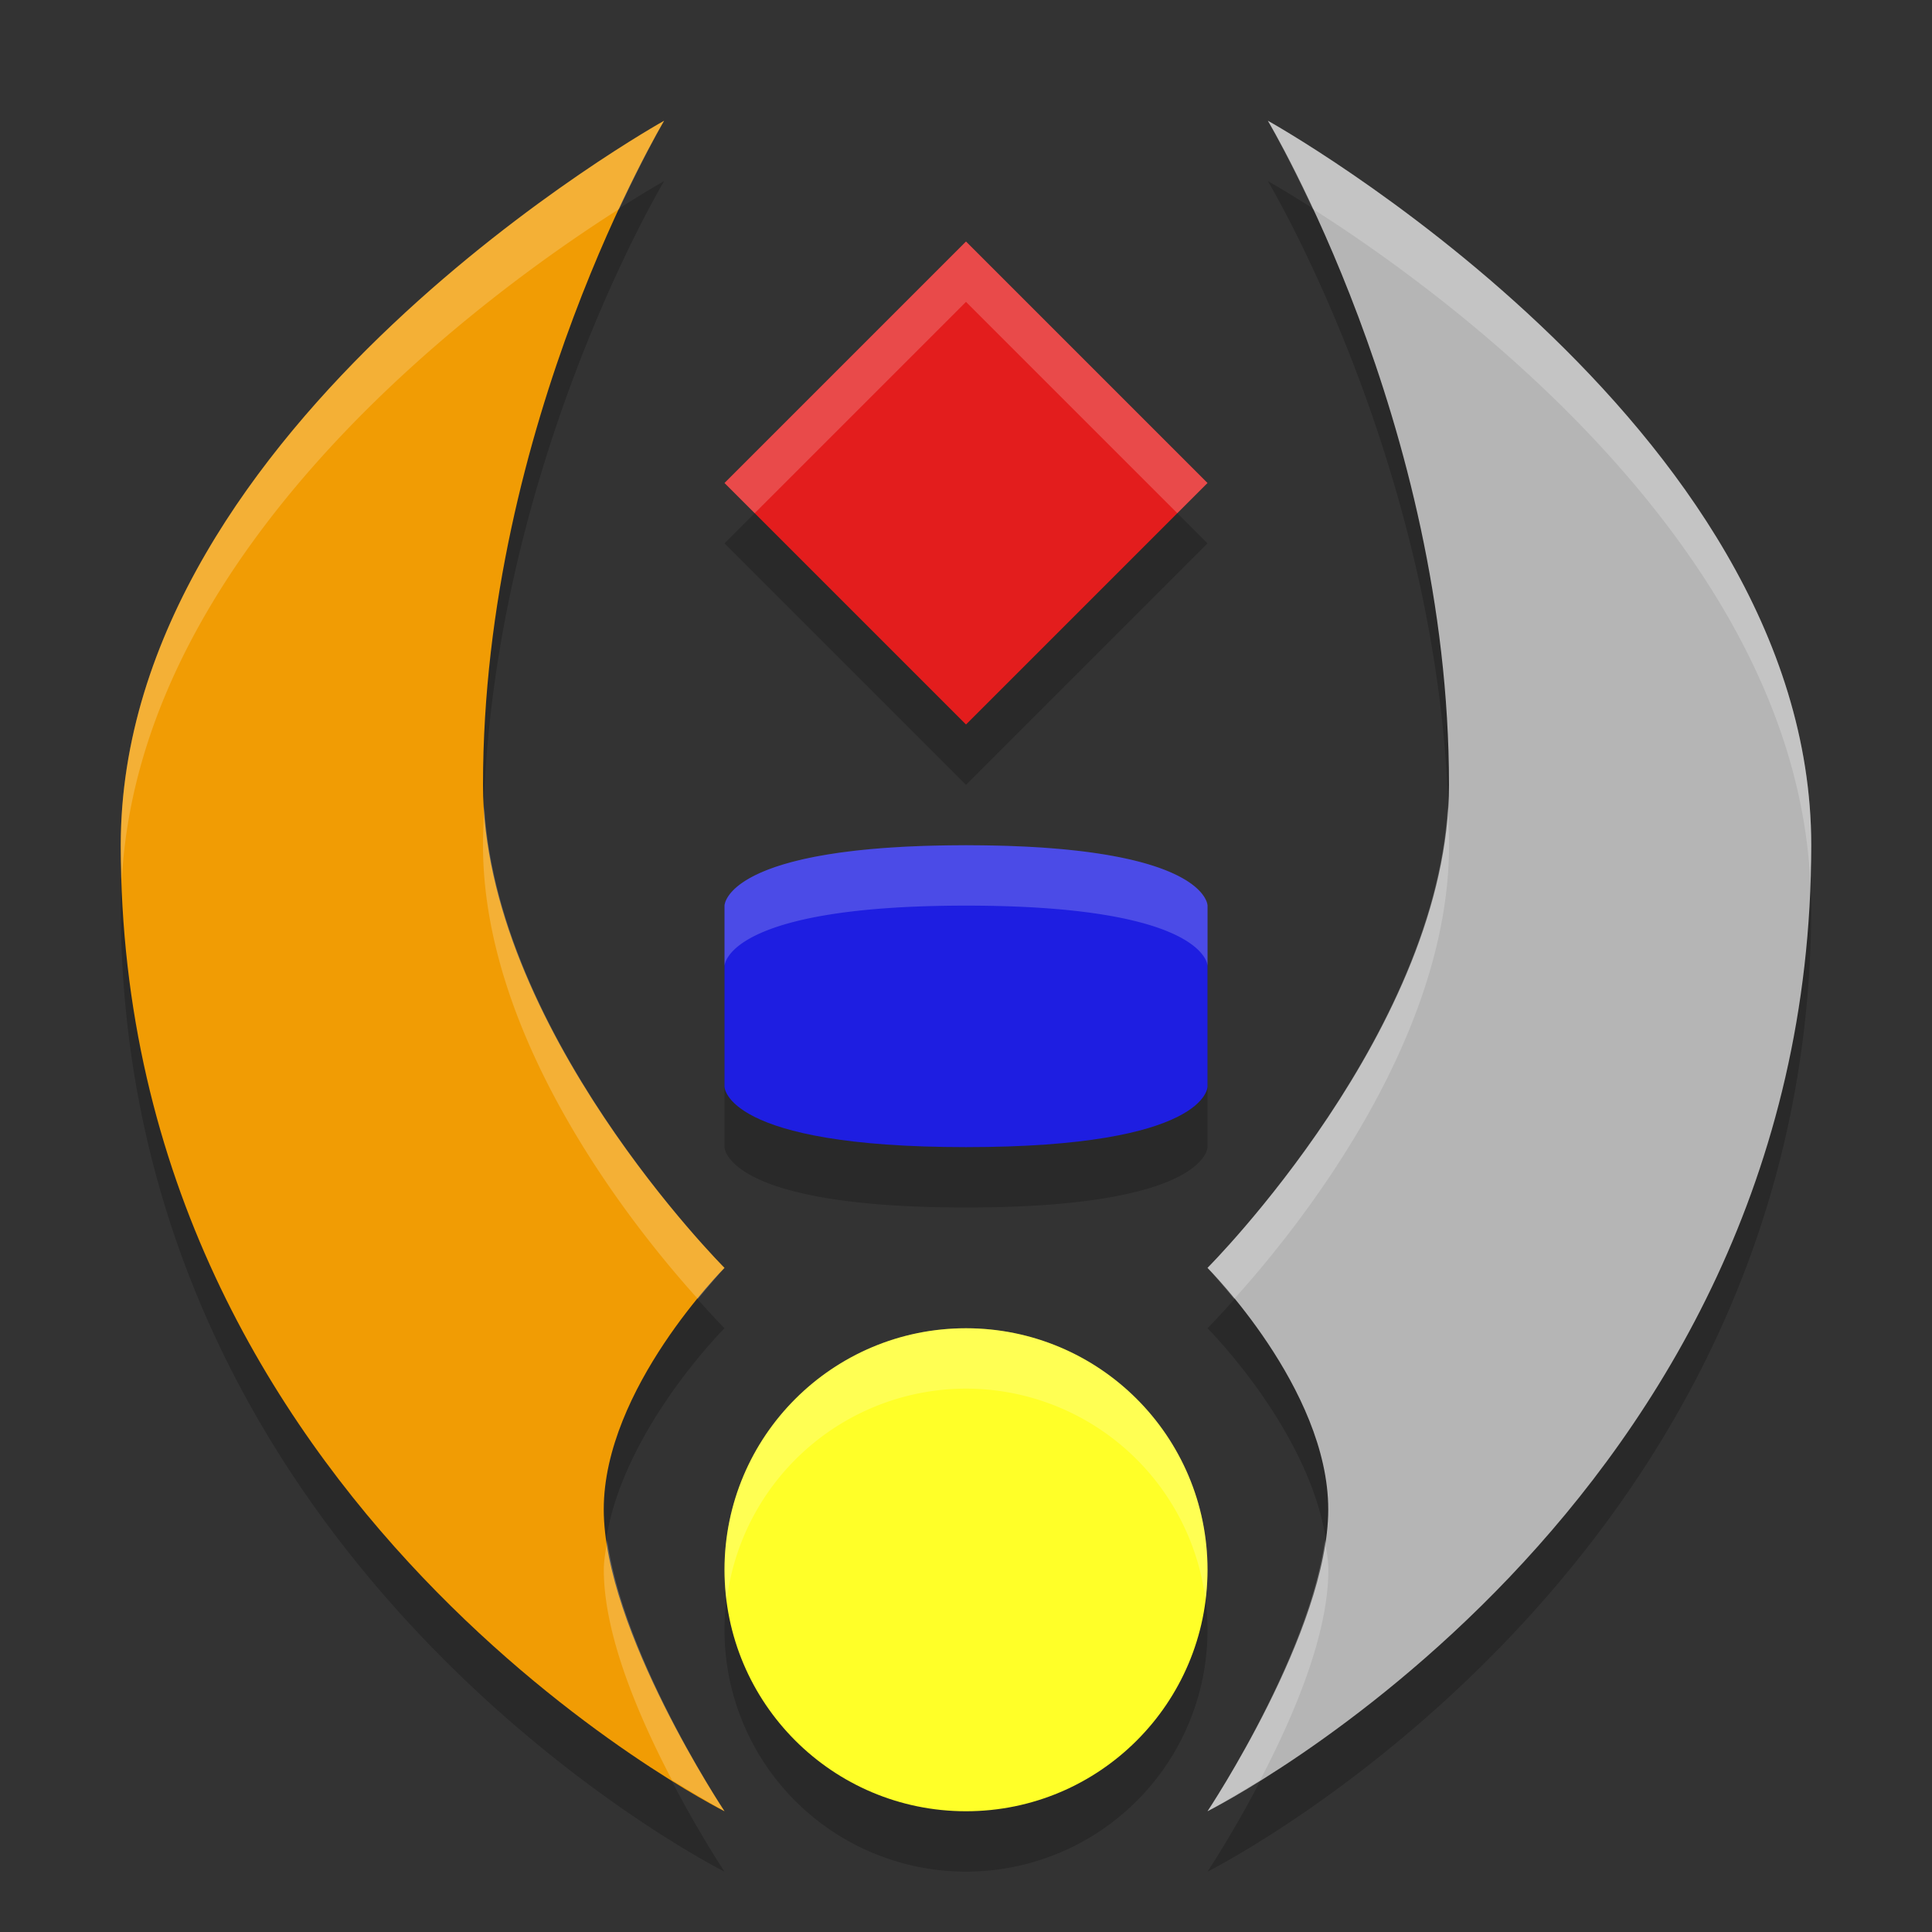
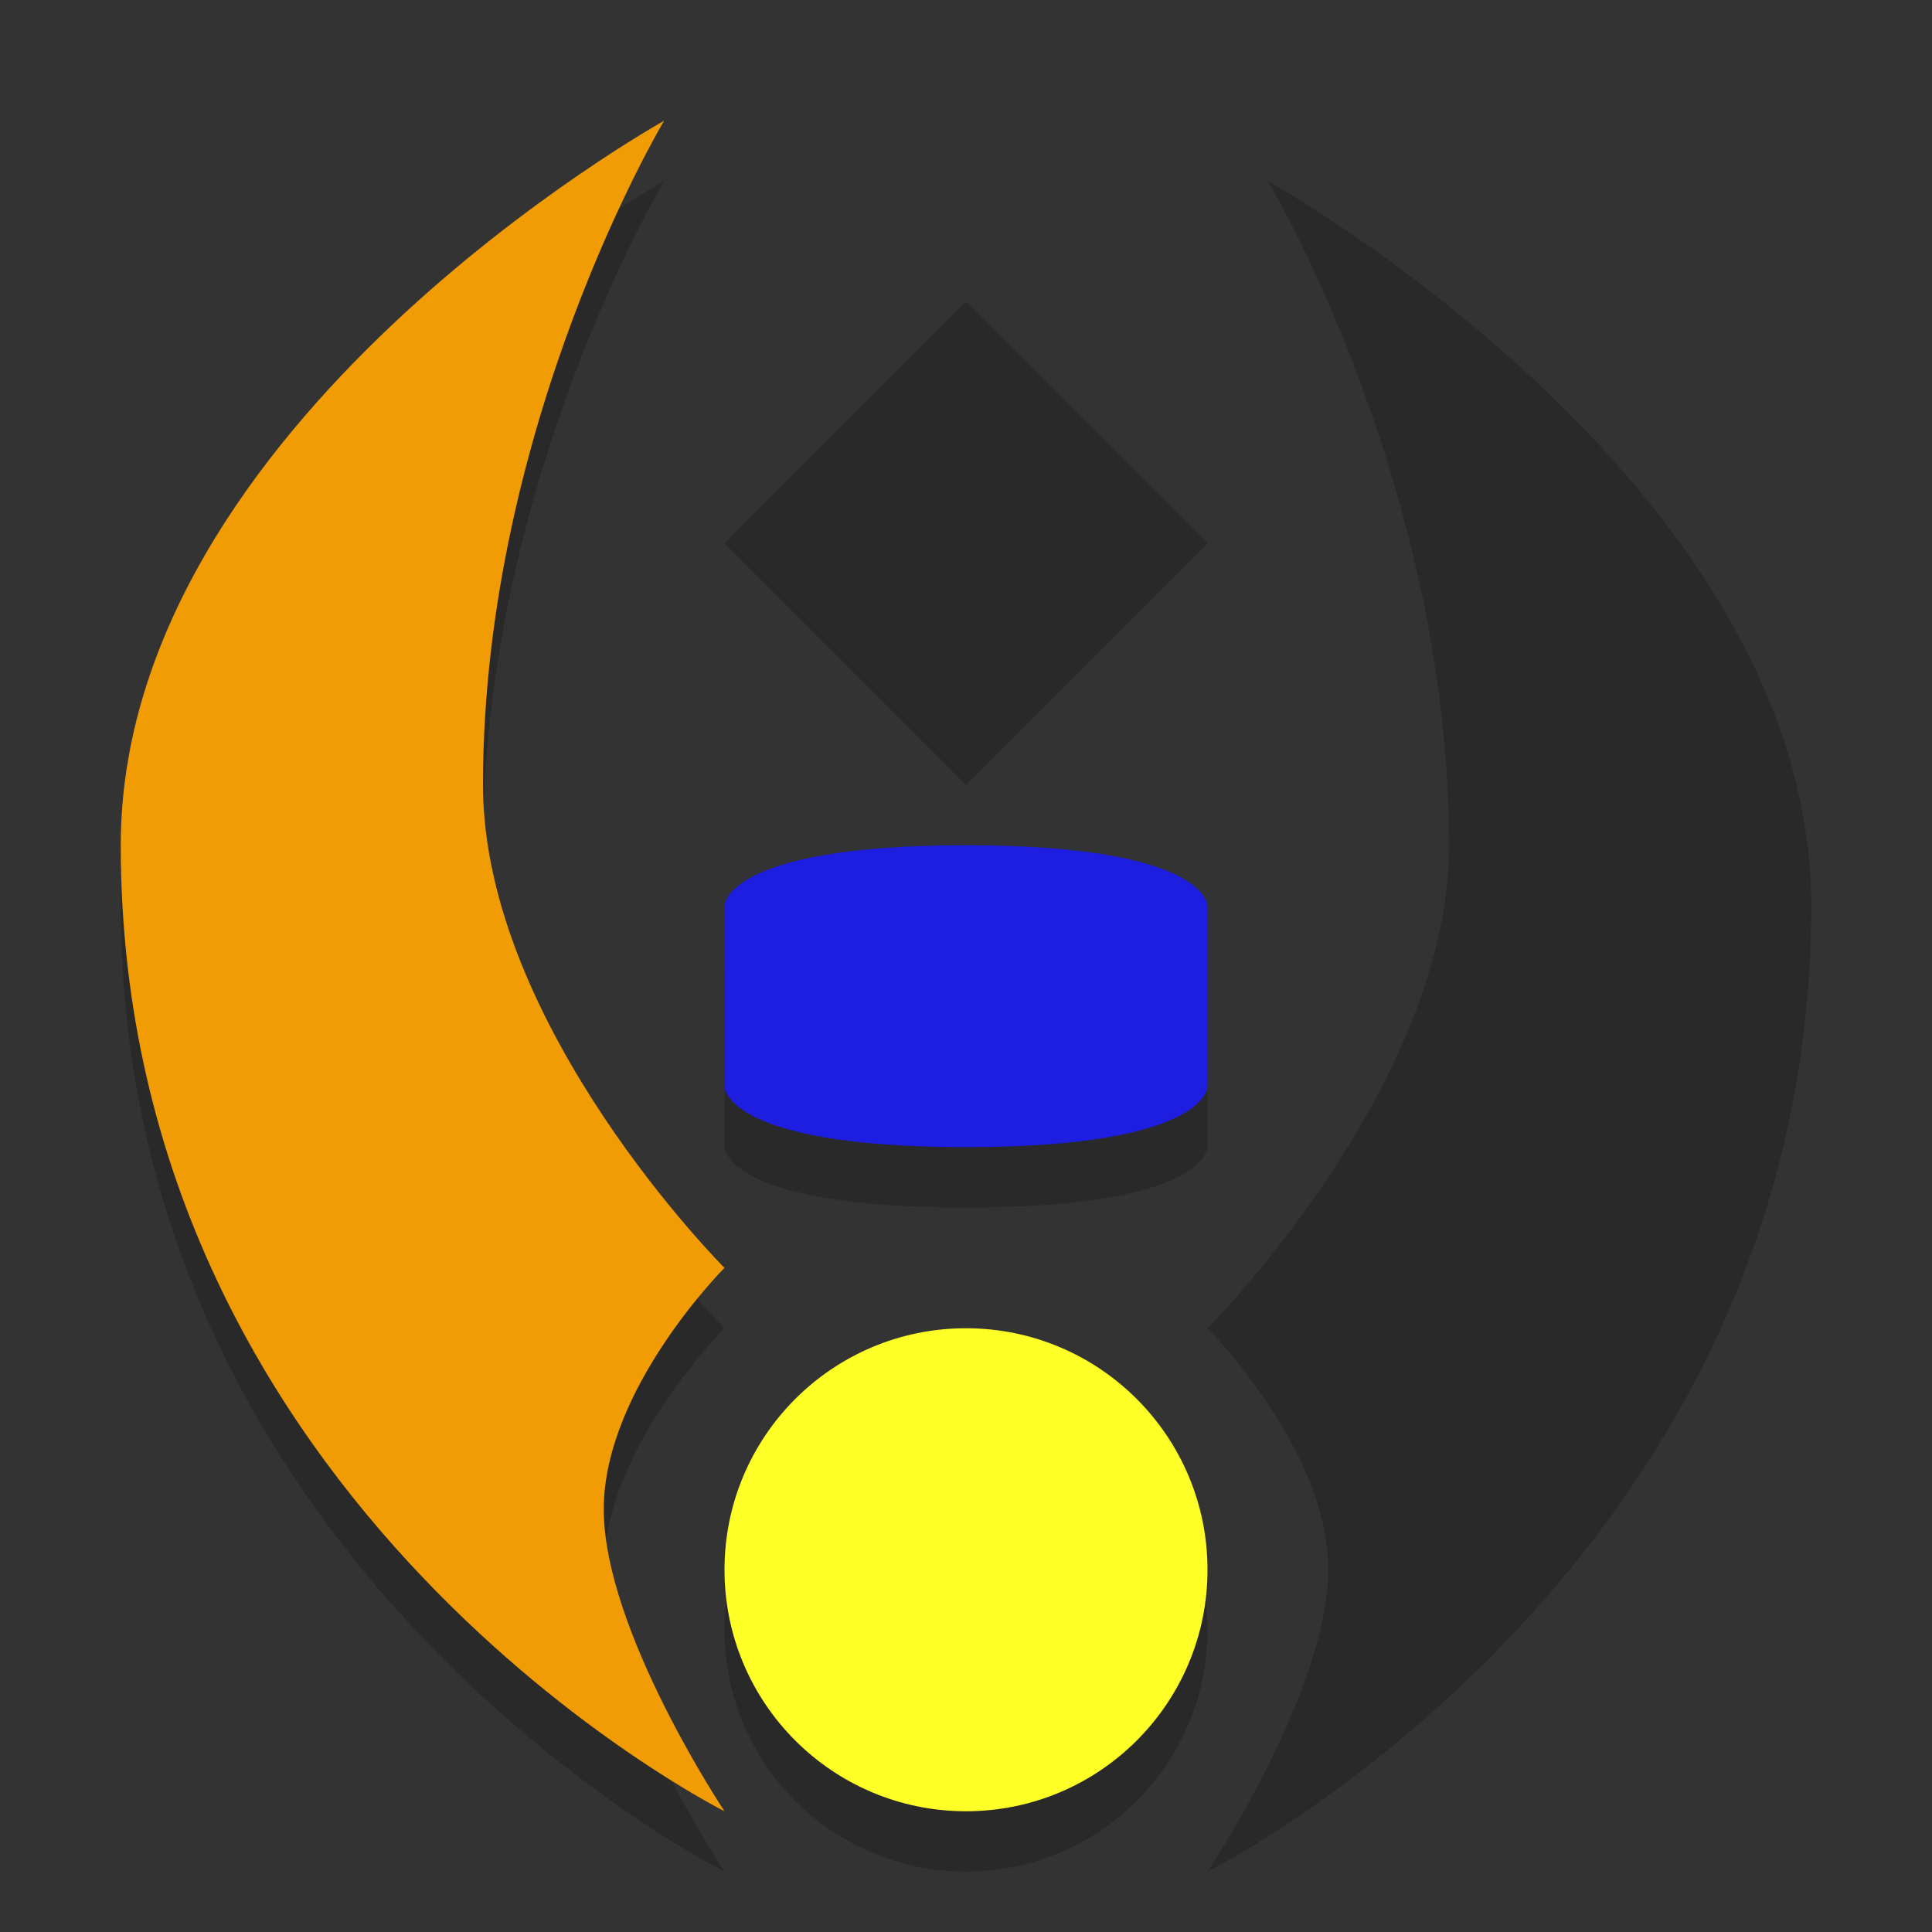
<svg xmlns="http://www.w3.org/2000/svg" width="32" height="32" version="1.1">
  <rect width="100%" height="100%" fill="#333333" stroke="none" />
  <path d="m11 3s-9 5-9 12c0 11 10 16 10 16s-2-3-2-5 2-4 2-4-4-4-4-8c0-6 3-11 3-11zm10 0s3 5 3 11c0 4-4 8-4 8s2 2 2 4-2 5-2 5 10-5 10-16c0-7-9-12-9-12zm-5 2-4 4 4 4 4-4zm0 10c-4 0-4 1-4 1v3s0 1 4 1 4-1 4-1v-3s0-1-4-1zm0 8a4 4 0 0 0-4 4 4 4 0 0 0 4 4 4 4 0 0 0 4-4 4 4 0 0 0-4-4z" style="opacity:.2" />
  <circle cx="16" cy="26" r="4" style="fill:#ffff28" />
  <path d="m16 19c4 0 4-1 4-1v-3s0-1-4-1-4 1-4 1v3s0 1 4 1z" style="fill:#1e1ee1" />
-   <path d="m16 12 4-4-4-4-4 4z" style="fill:#e31d1d" />
-   <path d="m20 30s10-5 10-16c0-7-9-12-9-12s3 5 3 11c0 4-4 8-4 8s2 2 2 4-2 5-2 5z" style="fill:#b5b5b5" />
  <path d="m12 30s-10-5-10-16c0-7 9-12 9-12s-3 5-3 11c0 4 4 8 4 8s-2 2-2 4 2 5 2 5z" style="fill:#f19c04" />
-   <path d="m11 2s-9 5-9 12c0 0.195 0.011 0.383 0.018 0.574 0.292-5.608 6.19-9.814 8.238-11.113 0.421-0.901 0.744-1.461 0.744-1.461zm10 0s0.323 0.56 0.744 1.461c2.048 1.299 7.946 5.506 8.238 11.113 0.006-0.191 0.018-0.379 0.018-0.574 0-7-9-12-9-12zm-5 2-4 4 0.5 0.5 3.5-3.5 3.5 3.5 0.5-0.5-4-4zm-7.98 9.332c-0.008 0.222-0.02 0.443-0.02 0.668 0 3.293 2.6 6.453 3.559 7.514 0.248-0.3 0.441-0.514 0.441-0.514s-3.771-3.782-3.98-7.668zm15.961 0c-0.209 3.886-3.98 7.668-3.98 7.668s0.194 0.213 0.441 0.514c0.958-1.061 3.559-4.221 3.559-7.514 0-0.225-0.011-0.446-0.02-0.668zm-7.98 0.668c-4 0-4 1-4 1v1s0-1 4-1 4 1 4 1v-1s0-1-4-1zm0 8a4 4 0 0 0-4 4 4 4 0 0 0 0.035 0.506 4 4 0 0 1 3.965-3.506 4 4 0 0 1 3.965 3.494 4 4 0 0 0 0.035-0.494 4 4 0 0 0-4-4zm-5.943 3.514c-0.024 0.162-0.057 0.323-0.057 0.486 0 1.094 0.587 2.447 1.129 3.484 0.499 0.307 0.871 0.516 0.871 0.516s-1.669-2.524-1.943-4.486zm11.887 0c-0.275 1.962-1.943 4.486-1.943 4.486s0.372-0.209 0.871-0.516c0.542-1.038 1.129-2.391 1.129-3.484 0-0.163-0.032-0.324-0.057-0.486z" style="fill:#ffffff;opacity:.2" />
</svg>